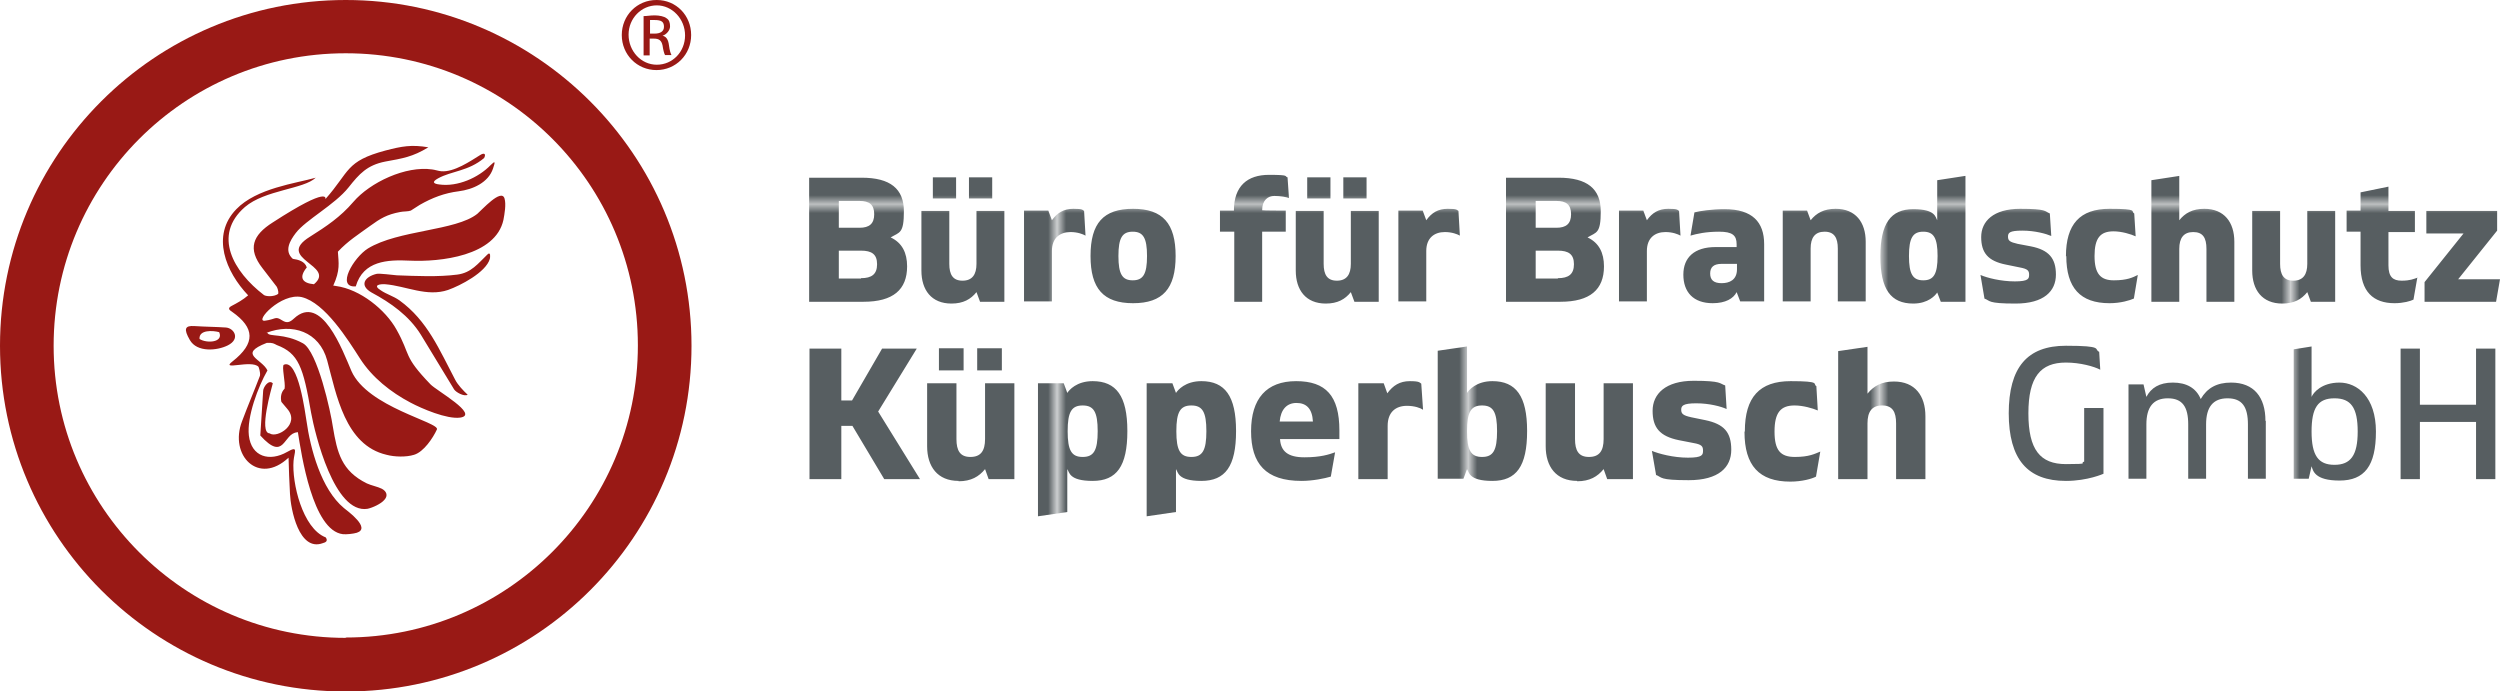
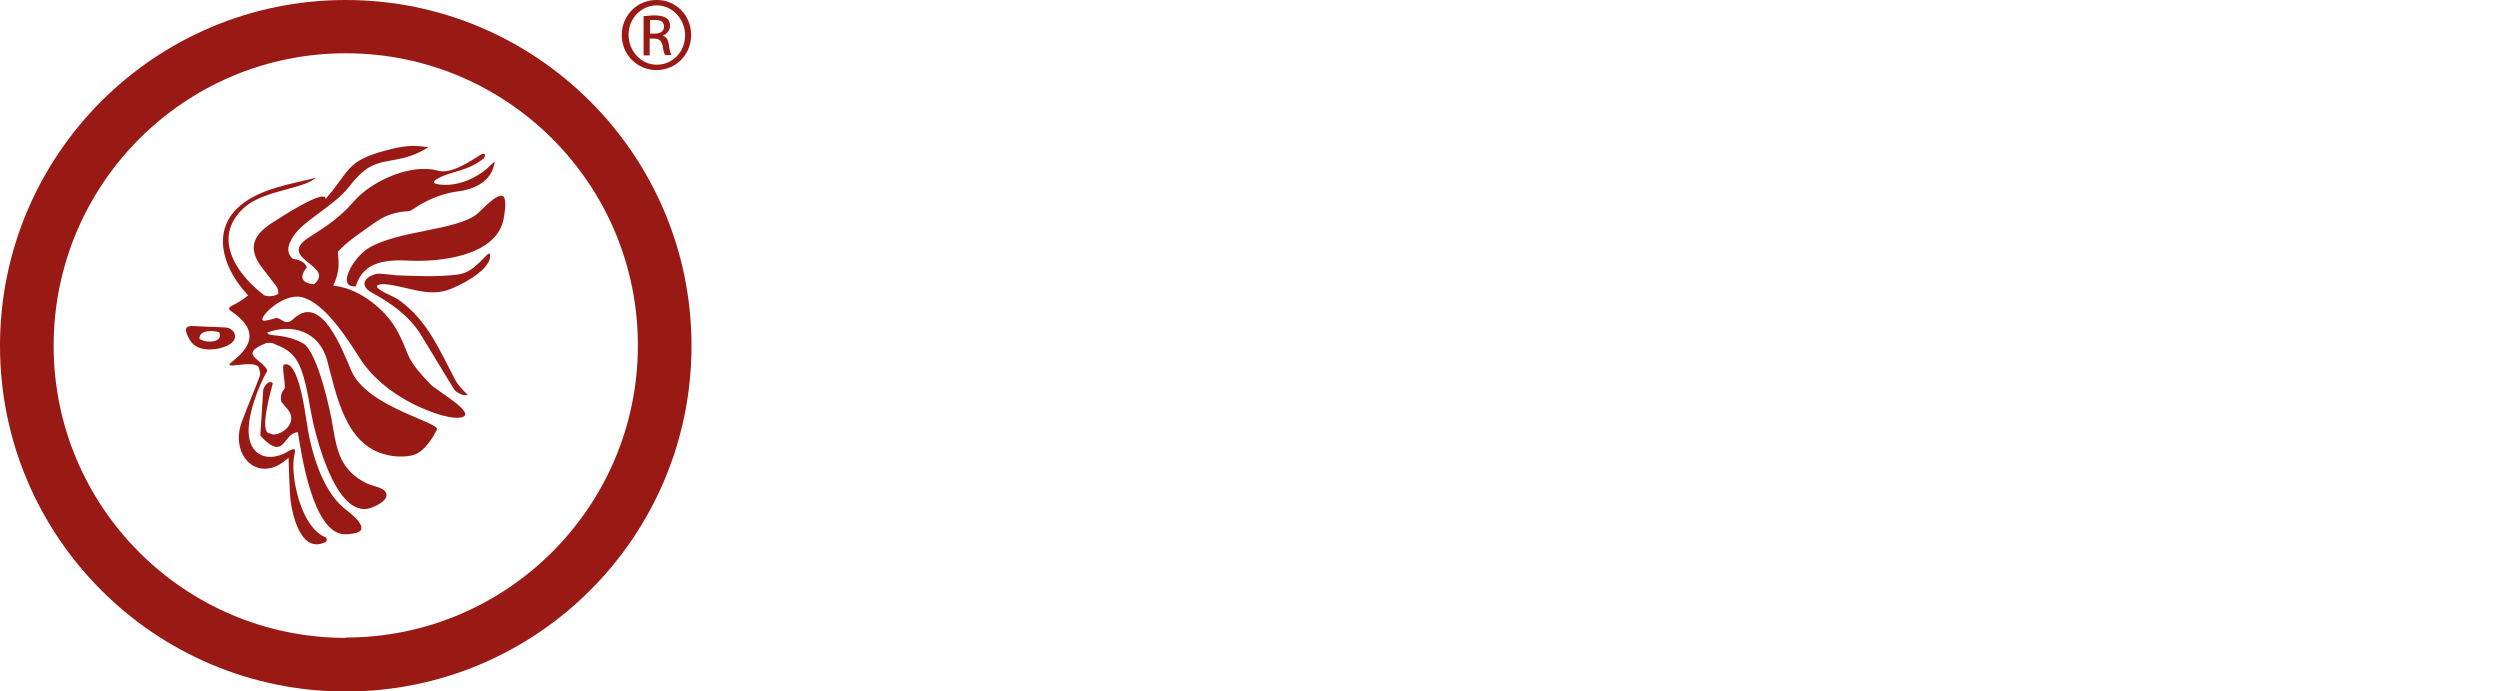
<svg xmlns="http://www.w3.org/2000/svg" id="Ebene_1" version="1.1" viewBox="0 0 699.2 193.3">
  <defs>
    <style>
      .st0 {
        fill: none;
      }

      .st1 {
        fill: url(#Unnamed_Pattern_3);
      }

      .st2 {
        clip-path: url(#clippath-1);
      }

      .st3 {
        fill: #575e61;
      }

      .st4 {
        clip-path: url(#clippath);
      }

      .st5 {
        fill: #991915;
      }
    </style>
    <clipPath id="clippath">
      <rect class="st0" width="699.2" height="193.3" />
    </clipPath>
    <clipPath id="clippath-1">
      <rect class="st0" width="699.2" height="193.3" />
    </clipPath>
    <pattern id="Unnamed_Pattern_3" data-name="Unnamed Pattern 3" x="0" y="0" width="45.3" height="42.4" patternTransform="translate(3401.9 -28216.5) scale(2.5 -2.5)" patternUnits="userSpaceOnUse" viewBox="0 0 45.3 42.4">
      <g>
        <rect class="st0" width="45.3" height="42.4" />
-         <rect class="st3" width="45.3" height="42.4" />
      </g>
    </pattern>
  </defs>
  <g id="Bildmaterial_12">
    <g class="st4">
      <g class="st2">
        <path class="st1" d="M226.3,49.7h14.7c8,0,11.8,3.1,11.8,9.4s-1.2,5.8-3.7,7.3c3.2,1.5,4.6,4.3,4.6,8.1,0,6.5-3.9,9.9-12.2,9.9h-15.2v-34.7ZM240.4,63.7c2.7,0,4.1-1.1,4.1-3.8s-1.4-3.7-4.1-3.7h-5.8v7.5h5.8ZM240.8,77.8c3,0,4.5-1.1,4.5-3.9s-1.5-3.8-4.5-3.8h-6.2v7.8h6.2ZM266.1,84.9c-5.6,0-8.4-3.8-8.4-9.2v-16.7h7.8v14.8c0,3,1,4.7,3.7,4.7s3.9-1.7,3.9-4.7v-14.8h7.8v25.4h-6.8l-1-2.7c-1.6,2-3.7,3.2-7,3.2ZM260.9,49.6h6.5v5.9h-6.5v-5.9ZM271,49.6h6.5v5.9h-6.5v-5.9ZM286.4,58.9h6.8l1,2.7c1.5-2.1,3.3-3.2,6-3.2s2.5.3,3,.6l.4,6.9c-.7-.4-2.2-1-4.2-1-3,0-5.2,1.7-5.2,5.3v14.1h-7.8v-25.4ZM305,71.6c0-9.2,3.6-13.2,11.9-13.2s11.9,4.1,11.9,13.2-3.6,13.2-11.9,13.2-11.9-4.1-11.9-13.2M320.8,71.6c0-5.1-1.1-6.8-4-6.8s-4,1.7-4,6.8,1.1,6.8,4,6.8,4-1.7,4-6.8M345.1,64.8h-3.9v-5.9h3.9c0-6.9,3.8-10,9.8-10s4.2.4,5.2.7l.4,5.8c-.7-.3-2.4-.6-4.1-.6s-3.4,1.1-3.4,4h0c0,.1,6.6.1,6.6.1v5.9h-6.6v19.6h-7.8v-19.6ZM370.8,84.9c-5.6,0-8.4-3.8-8.4-9.2v-16.7h7.8v14.8c0,3,1,4.7,3.7,4.7s3.9-1.7,3.9-4.7v-14.8h7.8v25.4h-6.8l-1-2.7c-1.6,2-3.7,3.2-7,3.2ZM365.6,49.6h6.5v5.9h-6.5v-5.9ZM375.7,49.6h6.5v5.9h-6.5v-5.9ZM391.1,58.9h6.8l1,2.7c1.5-2.1,3.3-3.2,6-3.2s2.5.3,3,.6l.4,6.9c-.7-.4-2.2-1-4.2-1-3,0-5.2,1.7-5.2,5.3v14.1h-7.8v-25.4ZM421.2,49.7h14.7c8,0,11.8,3.1,11.8,9.4s-1.2,5.8-3.7,7.3c3.2,1.5,4.6,4.3,4.6,8.1,0,6.5-3.9,9.9-12.2,9.9h-15.2v-34.7ZM435.3,63.7c2.7,0,4.1-1.1,4.1-3.8s-1.4-3.7-4.1-3.7h-5.8v7.5h5.8ZM435.7,77.8c3,0,4.5-1.1,4.5-3.9s-1.5-3.8-4.5-3.8h-6.2v7.8h6.2ZM452.8,58.9h6.8l1,2.7c1.5-2.1,3.3-3.2,6-3.2s2.5.3,3,.6l.4,6.9c-.7-.4-2.2-1-4.2-1-3,0-5.2,1.7-5.2,5.3v14.1h-7.8v-25.4ZM470.8,76.8c0-4.8,3.1-7.7,9-7.7h5.9v-.8c0-2.5-1.2-3.5-4.9-3.5s-6.3.6-8,1.1l1.1-6.5c1.5-.4,4.9-.9,8.4-.9,7.8,0,11.1,3.6,11.1,9.8v16h-6.7l-1-2.6c-.9,1.8-3.1,3.1-6.7,3.1-5.4,0-8.2-3.1-8.2-8M485.8,75.3v-1.5h-4.3c-2.2,0-3.2.9-3.2,2.7s1,2.7,3.2,2.7,4.3-.9,4.3-3.9M498.6,58.9h6.8l1,2.7c1.6-2,3.7-3.2,7-3.2,5.6,0,8.4,3.8,8.4,9.2v16.7h-7.8v-14.8c0-3-1-4.7-3.7-4.7s-3.9,1.7-3.9,4.7v14.8h-7.8v-25.4ZM549.7,49.2v35.2h-6.9l-1-2.6c-.5.8-2.5,3.1-6.7,3.1-6.3,0-9.2-4-9.2-13.2s2.9-13.2,9.2-13.2,6.2,2.3,6.7,3.1v-11.2l7.8-1.2ZM541.9,71.6c0-5.1-1.1-6.8-4-6.8s-4,1.7-4,6.8,1.1,6.8,4,6.8,4-1.7,4-6.8M555,83.4l-1.1-6.5c1.8.8,5.7,1.8,9.6,1.8s4-.8,4-1.9-.4-1.6-2.6-2l-3.9-.8c-5-1-6.9-3.3-6.9-7.7s3.4-7.9,10.9-7.9,6.8.7,8.3,1.3l.4,6.3c-1.4-.6-4.5-1.5-8.1-1.5s-4,.6-4,1.7.5,1.5,2.7,2l3.7.7c5,1,7,3.3,7,7.9s-3.3,8.1-11.3,8.1-7-.8-8.7-1.4M577.8,71.7c0-9,3.9-13.3,12.2-13.3s5.8.7,6.9,1.3l.4,6.4c-1.3-.6-3.9-1.4-6.2-1.4-3.7,0-5.3,1.9-5.3,6.9s1.7,6.8,5.4,6.8,5.3-.8,6.7-1.5l-1.1,6.6c-1.1.5-3.7,1.3-6.8,1.3-8.2,0-12.1-4.3-12.1-13.2M624.9,67.6v16.8h-7.8v-14.8c0-3.1-1-4.7-3.7-4.7s-3.9,1.7-3.9,4.7v14.8h-7.8v-34l7.8-1.2v12.4c1.6-2,3.7-3.2,7-3.2,5.6,0,8.4,3.8,8.4,9.2M638.3,84.9c-5.6,0-8.4-3.8-8.4-9.2v-16.7h7.8v14.8c0,3,1,4.7,3.7,4.7s3.9-1.7,3.9-4.7v-14.8h7.8v25.4h-6.8l-1-2.7c-1.6,2-3.7,3.2-7,3.2h0ZM676.1,77.5l-1.1,6.3c-.8.4-2.8,1-5.3,1-5.9,0-9.5-3.2-9.5-10.6v-9.4h-3.9v-5.9h3.9v-5.1l7.8-1.6v6.8h7.4v5.9h-7.4v9.3c0,3.3,1.3,4.3,3.7,4.3s3.4-.5,4.3-.8M699.2,78.1l-1.1,6.3h-20v-5.5l10.9-13.6h-10.4v-6.3h19.8v5.5l-10.9,13.6h11.7Z" />
-         <path class="st1" d="M238.3,119.1h-3v14.9h-8.9v-36.5h8.9v14.5h3l8.4-14.5h9.7l-10.8,17.6,11.7,18.9h-10l-8.9-14.9ZM268.1,134.5c-5.9,0-8.8-4-8.8-9.7v-17.6h8.2v15.6c0,3.2,1,5,3.9,5s4.1-1.7,4.1-5v-15.6h8.2v26.8h-7.2l-1-2.8c-1.7,2.1-3.9,3.4-7.4,3.4h0ZM262.6,97.4h6.9v6.2h-6.9v-6.2ZM273.3,97.4h6.9v6.2h-6.9v-6.2ZM315.3,120.6c0,9.8-3,13.9-9.7,13.9s-6.5-2.5-7.1-3.3v12l-8.2,1.2v-37.2h7.2l1,2.7c.5-.8,2.6-3.3,7.1-3.3,6.6,0,9.7,4.2,9.7,13.9M307,120.6c0-5.4-1.1-7.2-4.2-7.2s-4.2,1.8-4.2,7.2,1.1,7.2,4.2,7.2,4.2-1.8,4.2-7.2M345.7,120.6c0,9.8-3,13.9-9.7,13.9s-6.5-2.5-7.1-3.3v12l-8.2,1.2v-37.2h7.2l1,2.7c.5-.8,2.6-3.3,7.1-3.3,6.6,0,9.7,4.2,9.7,13.9M337.4,120.6c0-5.4-1.1-7.2-4.2-7.2s-4.2,1.8-4.2,7.2,1.1,7.2,4.2,7.2,4.2-1.8,4.2-7.2M364,134.5c-10,0-14.1-4.8-14.1-13.9s4.3-14,12.6-14,12.1,4.1,12.1,13.8v2.4h-16.6c.2,3.4,2.2,5.1,6.8,5.1s6.9-.8,8.6-1.4l-1.2,6.8c-1.7.5-5,1.2-8.2,1.2h0ZM367.2,117.9c-.2-3.7-1.9-5.2-4.6-5.2s-4.4,1.8-4.7,5.2h9.3ZM379.8,107.2h7.2l1,2.8c1.6-2.2,3.5-3.4,6.3-3.4s2.7.4,3.2.7l.5,7.3c-.7-.5-2.4-1.1-4.5-1.1-3.2,0-5.4,1.8-5.4,5.6v14.9h-8.2v-26.8ZM427.1,120.6c0,9.8-3,13.9-9.7,13.9s-6.5-2.5-7.1-3.3l-1,2.7h-7.2v-35.8l8.2-1.2v13c.5-.8,2.6-3.3,7.1-3.3,6.6,0,9.7,4.2,9.7,13.9M418.7,120.6c0-5.4-1.1-7.2-4.2-7.2s-4.2,1.8-4.2,7.2,1.1,7.2,4.2,7.2,4.2-1.8,4.2-7.2M441.1,134.5c-5.9,0-8.8-4-8.8-9.7v-17.6h8.2v15.6c0,3.2,1,5,3.9,5s4.1-1.7,4.1-5v-15.6h8.2v26.8h-7.2l-1-2.8c-1.7,2.1-3.9,3.4-7.4,3.4h0ZM463.2,133l-1.2-6.9c1.9.8,6,1.9,10.1,1.9s4.2-.8,4.2-2-.4-1.7-2.7-2.1l-4.1-.8c-5.3-1.1-7.3-3.5-7.3-8.2s3.6-8.4,11.5-8.4,7.2.8,8.8,1.3l.4,6.6c-1.5-.7-4.8-1.6-8.5-1.6s-4.2.7-4.2,1.8.5,1.6,2.8,2.1l3.9.8c5.3,1.1,7.3,3.4,7.3,8.3s-3.5,8.5-11.9,8.5-7.4-.8-9.2-1.5M488,120.6c0-9.5,4.1-14,12.8-14s6.1.8,7.2,1.4l.4,6.8c-1.4-.6-4.1-1.4-6.5-1.4-3.9,0-5.6,2-5.6,7.3s1.7,7.1,5.7,7.1,5.6-.9,7.1-1.5l-1.2,7c-1.1.6-3.9,1.4-7.2,1.4-8.7,0-12.8-4.5-12.8-13.9M538.5,116.3v17.7h-8.2v-15.6c0-3.2-1-5-3.9-5s-4.1,1.8-4.1,5v15.6h-8.2v-35.8l8.2-1.2v13.1c1.7-2.1,3.9-3.4,7.4-3.4,5.9,0,8.8,4,8.8,9.7" />
-         <path class="st1" d="M561.8,115.7c0-13,5.2-19,16-19s7.7,1,9.3,1.7l.3,5c-1.7-.9-5.6-2-9.6-2-7.1,0-10.5,4-10.5,14.2s3.3,14.2,10.5,14.2,3.6-.3,5.1-.7v-15h5.4v18.4s-4.4,2-10.5,2c-10.7,0-16-6-16-19M633.7,117.7v16.2h-5v-15.2c0-4.9-1.6-7.3-5.7-7.3s-6,2.5-6,7.3v15.2h-5v-15.2c0-4.9-1.6-7.3-5.7-7.3s-6,2.5-6,7.3v15.2h-5v-26.4h4.2l.8,3.5c1.3-2.5,3.6-4,7.4-4s6.5,1.5,7.8,4.6c1.8-3.1,4.5-4.6,8.5-4.6,6.4,0,9.6,4.1,9.6,10.7M664.5,120.7c0,9.6-3.2,13.7-10.2,13.7s-7.4-2.8-7.8-4l-.8,3.5h-4.2v-36.2l5-.8v14.1c.5-1.2,2.8-4,7.8-4s10.2,4.1,10.2,13.7M659.4,120.7c0-6.7-1.9-9.3-6.5-9.3s-6.4,2.6-6.4,9.3,1.9,9.3,6.4,9.3,6.5-2.6,6.5-9.3M697.9,97.5v36.5h-5.4v-16h-15.7v16h-5.4v-36.5h5.4v15.7h15.7v-15.7h5.4Z" />
        <path class="st5" d="M183.7,0h-.1c-5.4,0-9.7,4.3-9.7,9.8s4.3,9.8,9.7,9.8,9.7-4.3,9.7-9.8S189.1,0,183.7,0M183.7,18.1c-4.4,0-7.9-3.8-7.9-8.4s3.6-8.2,7.9-8.2,7.9,3.8,7.9,8.4-3.5,8.2-7.9,8.2" />
        <path class="st5" d="M185.3,10c1.2-.4,2.1-1.6,2.1-2.6s-.2-1.8-1-2.3c-.6-.5-2-.8-3.3-.8s-2.1.2-3.1.2v11h1.7v-4.7h1.2c1.4,0,2.1.5,2.4,1.9.2,1.4.5,2.4.7,2.7h1.8c-.2-.4-.5-1.1-.7-2.7-.2-1.7-.8-2.5-1.8-2.7M183.1,9.4h-1.3v-3.8h1.3c1.9,0,2.6.5,2.6,1.9s-1.2,1.9-2.6,1.9" />
        <path class="st5" d="M96.7,0C43.3,0,0,43.3,0,96.7s43.3,96.7,96.7,96.7,96.7-43.3,96.7-96.7S150,0,96.7,0M96.7,178.4c-45.1,0-81.7-36.6-81.7-81.7S51.5,14.9,96.7,14.9s81.7,36.6,81.7,81.7-36.6,81.7-81.7,81.7" />
        <path class="st5" d="M99.5,80.1c-5.6.4-.6-8.1,3.4-10.6,8.5-5.2,24.6-4.9,30.6-9.7,1.2-1,6.7-7.2,7.6-4.3.5,1.6,0,4.4-.3,6-2.2,10.1-17.7,11.8-26.2,11.4-6.2-.3-13,0-15.1,7.2M130.8,110.4c-1,.6-3.3-.7-3.8-1.5-3.1-5.1-6.2-10.2-9.3-15.3-3.3-5.3-8.4-8.9-13.8-11.8-3.5-2-1.9-4.4,1.4-5.2.7-.2,4.5.3,5.7.4,5.4.2,11.5.5,16.9-.2,3.9-.5,5.8-3.1,8.4-5.6,1-1,.8.8.7,1.2-1.1,3.8-8.3,7.5-11.7,8.7-5.9,2-11.7-1.1-17.5-1.6-1.5-.1-3.7.2-1.3,1.7,1.6,1.1,3.5,1.6,5.2,2.8,7.9,5.7,11.2,13.9,15.6,22.2.7,1.4,2.3,3.1,3.5,4.2M74.8,93.1h0c.4,1.2,4.6,0,9.9,2.9,4.1,2.2,7.8,19.2,8.4,23.4,1.2,7.2,2.4,12.3,9.5,15.8,1.3.6,3,.9,4.2,1.5,1.3.7,1.8,1.9.7,3.1-.9,1.1-3.3,2.2-4.7,2.5-9.3,1.5-14.7-20.9-15.8-26.9-2.2-12.8-3.5-16.6-9.6-18.9-.8-.4-1.1-.7-2.8-.6-8.2,3.2-1.4,4.4.2,7.7h0c-2.6,4.5-5.8,13-5.2,18.2.7,6,5.8,7.4,10.7,4.6,3.3-1.9,2,0,1.8,2.5-.5,6.1,2.5,18.9,9,21.4.7,1,0,1.4-.8,1.6-6.7,2.5-9-9.5-9.2-13.8-.2-3.4-.3-6.7-.4-10.1-8.4,7.9-16.7-.7-13-10.2,1.6-4.3,3.4-8.5,5-12.7h0c.2-1-.4-2.5-.4-2.5-1.9-2.1-10.8,1.2-7.3-1.5,6.5-5.1,6.3-9.4-.1-13.9-.8-.5-1.3-1-.2-1.6,1.7-.9,3.2-1.7,4.7-3-6.2-6.5-10.5-16.7-3.3-24.1,5.7-5.9,16.6-7.2,22.2-8.8-3.3,3.2-14.2,3.4-19.8,8.2-9.1,7.9-3.2,18.1,5.3,24.6.5.4,2.7.6,4-.3.2-.9-.4-2-.4-2l-4-5.2c-4.2-5.4-2.8-9.2,2.9-12.8,16.2-10.5,14.7-6.5,14.7-6.5,6.9-7.8,5.6-10.6,16.8-13.6,4.6-1.2,7.3-1.7,12-.9-4.4,2.7-7.2,3.1-12.1,4-5,1-7.2,3.4-10.2,7.2-3.9,4.9-12,9.1-14.8,12.8-1.6,2.1-3.3,5-.8,7.2,1.5.2,3.4.7,3.9,2.4-2.3,2.8-1.3,4.4,2,4.7,6.4-5.3-11.1-7.1-1.1-13.3,4.6-2.9,8.5-5.5,12.1-9.7,4.7-5.5,14.7-10.2,22.1-9.1.8.1,1.6.4,2.5.5,3.6.3,8.1-2.8,11-4.6,1-.6,1.6-.3,1,.9-4.4,3.7-9.1,3.6-12.9,5.7-1.8,1-1.3,1.5.4,1.7,5.1.7,10.9-1.9,14.3-5.4,1.4-1.4,1.3-.9.7.9-1.3,4-5.7,5.9-9.6,6.4-4,.5-7.4,1.8-10.9,3.8l-2.5,1.6c-.8.3-2.1.2-3,.4-3.7.7-5.5,1.8-8.4,3.9-3.3,2.4-6.2,4.2-9,7.2.2,3.2.7,5.1-1.3,9.5,0,0,.5,0,.8.1,6.7.9,13.8,6.6,16.9,12.2,4.1,7.3,1.7,7.2,9.5,15.3,1.6,1.7,13.8,8.5,8.3,9.3-3.7.5-10.7-2.5-13.9-4.2-5.5-2.9-10.7-7-14.1-12.3-3.4-5.3-9.8-15.6-16.3-17.2-5.8-1.3-13.4,7-10.3,6.6,3.1-.4,2.8-1.4,4.8-.1,1.4.9,2.2.5,3.3-.5,7.7-7.2,13.6,8.9,16.1,14.7,4.5,10.1,24.7,14.3,23.9,16.3-1.1,2.4-3.7,6.3-6.4,7.1-2.2.7-5.5.6-7.7,0-11.6-2.7-14-16.8-16.6-26.4-2.2-8.1-9.8-10.5-17-7.7M83.2,120.9c-4.1.2-3.5,8.5-10.4.9l.8-12.5c0-.9,1.5-3.3,2.7-2.1-.3,1.2-4,13.9-.9,14,2.1,1.5,8.7-2.6,4.9-6.9l-1.6-1.9c-.3-1.3-.1-2.7.9-3.7.3-1.6-.9-6.4-.2-6.7,4.1-1.7,6,14,6.3,15.6,1.1,7.9,4.1,19.2,10.5,24.5,1.1.9,7.6,5.6,3.6,6.9-1,.3-2.9.5-3.9.4-8.5-1-11.6-22.4-12.6-28.6M55.8,94.8c2,1.3,6.8,1,5.5-1.9-1.8-.5-5.7-.7-5.5,1.9M54.5,91.2c2.9.2,5.8.2,8.7.4,2.3.2,4.1,3.2.5,5-3,1.5-8.6,2-10.6-1.5-1.8-3.1-1.4-4.1,1.3-3.9" />
      </g>
    </g>
  </g>
</svg>